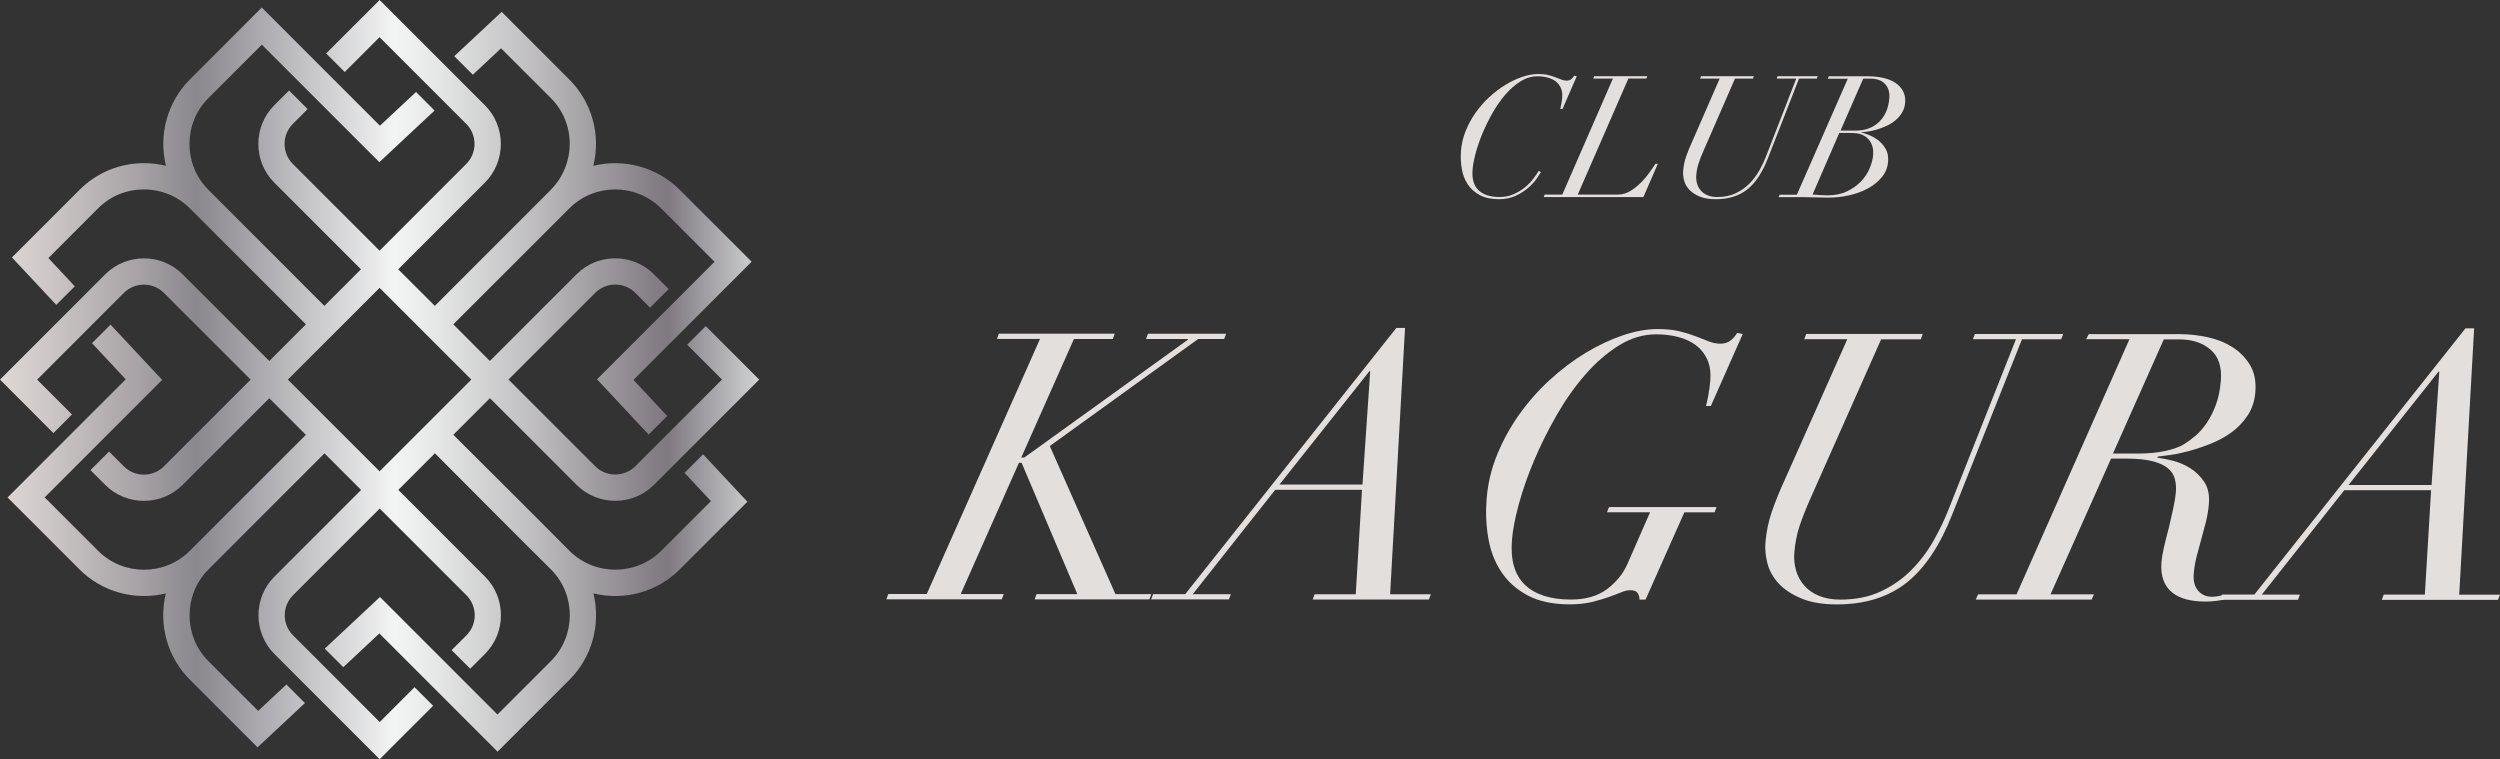
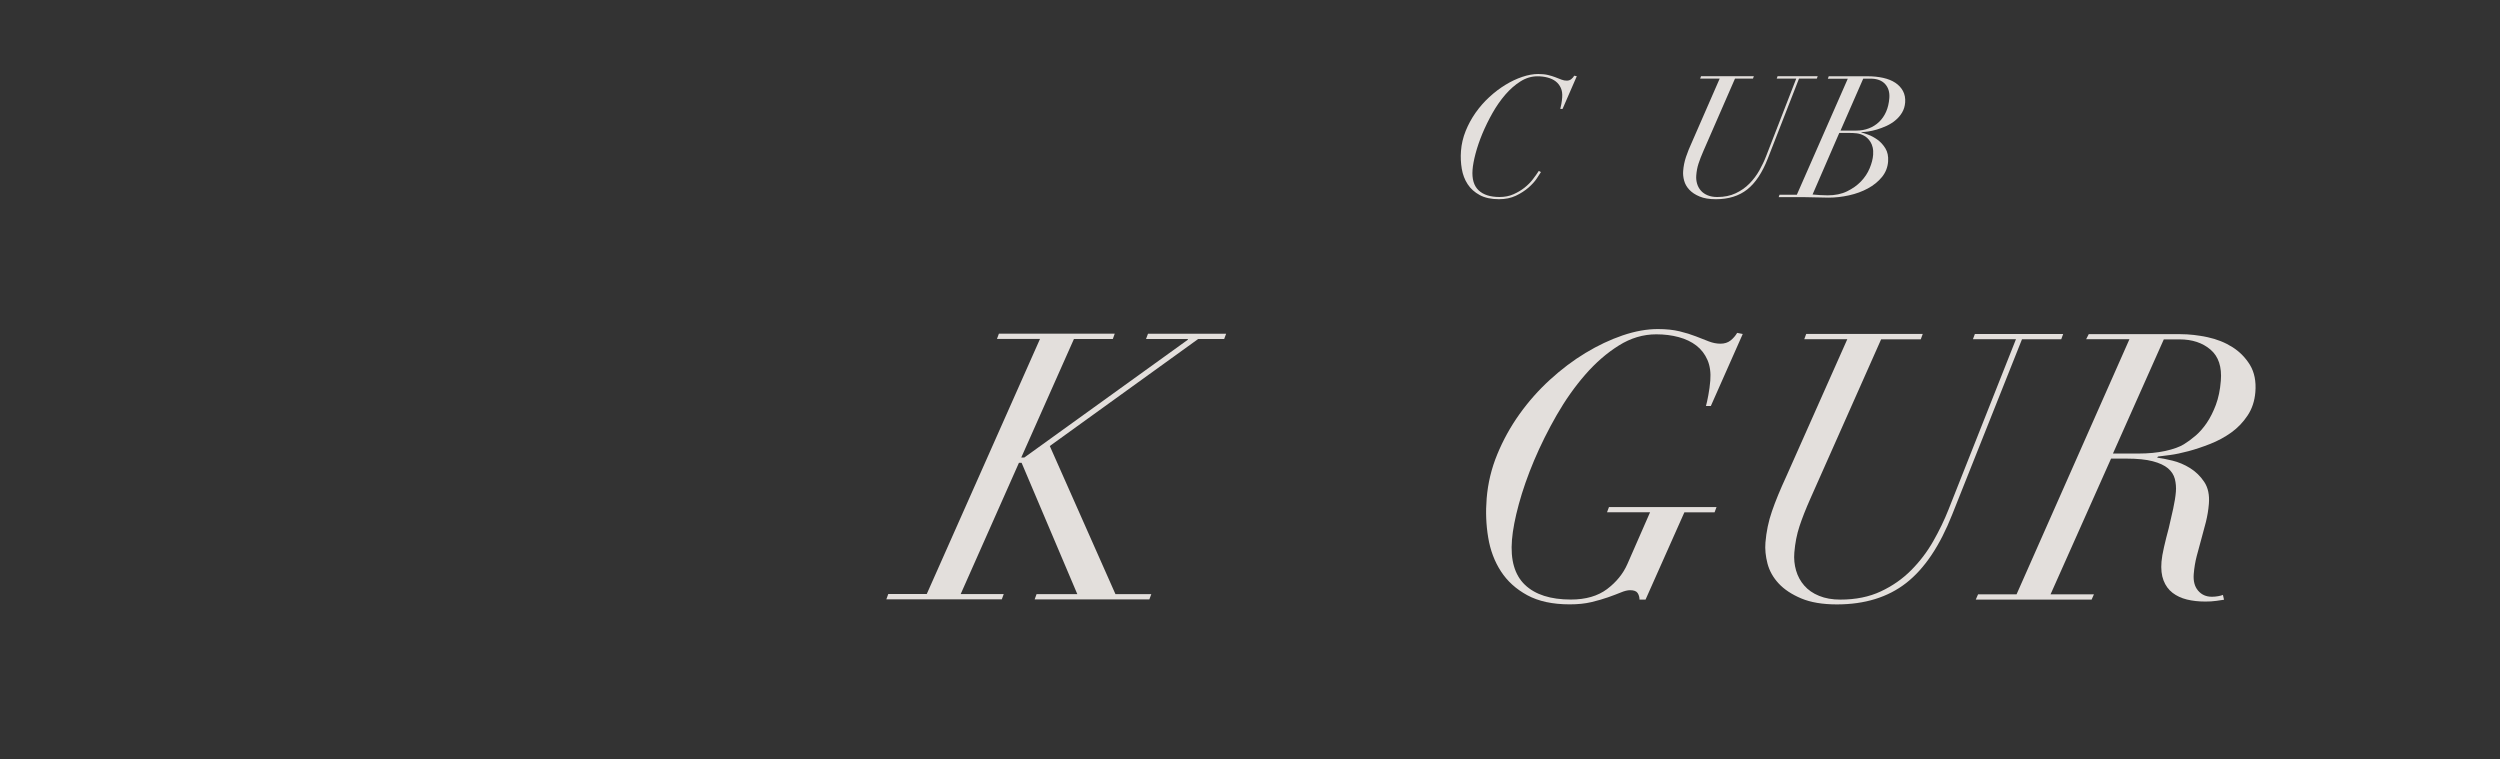
<svg xmlns="http://www.w3.org/2000/svg" id="_レイヤー_1" data-name="レイヤー_1" viewBox="0 0 587.81 178.51">
  <rect x="0" y="0" width="587.81" height="178.51" fill="#333333" stroke="none" />
  <defs>
    <style>      .cls-1 {        fill: #e3dfdc;      }      .cls-2 {        fill: url(#Silver_03);        fill-rule: evenodd;      }    </style>
    <linearGradient id="Silver_03" data-name="Silver 03" x1="0" y1="89.26" x2="178.51" y2="89.26" gradientUnits="userSpaceOnUse">
      <stop offset="0" stop-color="#e5e2df" />
      <stop offset="0" stop-color="#ddd8d6" />
      <stop offset=".06" stop-color="#cec9c8" />
      <stop offset=".18" stop-color="#a7a3a6" />
      <stop offset=".26" stop-color="#8a878d" />
      <stop offset=".52" stop-color="#f3f4f4" />
      <stop offset=".58" stop-color="#e4e5e5" />
      <stop offset=".7" stop-color="#bfbec0" />
      <stop offset=".86" stop-color="#847f85" />
      <stop offset=".88" stop-color="#7f7a80" />
      <stop offset="1" stop-color="#d0d3d4" />
      <stop offset="1" stop-color="#a7a9ab" />
    </linearGradient>
  </defs>
  <g>
    <path class="cls-1" d="M366.86,25.61c.07-.27.16-.65.25-1.16.09-.5.16-1.02.2-1.56.06-.85-.04-1.59-.32-2.21-.28-.62-.68-1.14-1.2-1.54-.52-.4-1.15-.7-1.89-.9-.74-.2-1.54-.3-2.4-.3-1.4,0-2.73.4-4,1.2-1.27.8-2.45,1.83-3.56,3.11-1.1,1.28-2.11,2.72-3.02,4.33-.91,1.61-1.7,3.23-2.38,4.85-.67,1.62-1.2,3.18-1.6,4.67-.39,1.49-.63,2.77-.71,3.83-.16,2.15.31,3.76,1.42,4.81,1.1,1.05,2.74,1.58,4.92,1.58,1.21,0,2.3-.21,3.27-.64.97-.43,1.84-.94,2.61-1.55.77-.61,1.43-1.28,1.98-2s1.01-1.37,1.38-1.95l.5.28c-.19.32-.52.83-1,1.54-.48.71-1.13,1.42-1.95,2.13s-1.8,1.35-2.94,1.89c-1.14.54-2.47.82-3.97.82-1.83,0-3.34-.33-4.54-.98-1.2-.65-2.15-1.5-2.83-2.55-.69-1.05-1.15-2.26-1.38-3.61-.23-1.36-.3-2.75-.19-4.19.12-1.62.49-3.19,1.1-4.71.61-1.52,1.39-2.94,2.33-4.29.95-1.34,2.02-2.57,3.24-3.69,1.21-1.12,2.47-2.07,3.78-2.87,1.31-.8,2.62-1.42,3.95-1.87,1.32-.45,2.58-.68,3.76-.68.89,0,1.66.08,2.32.24.66.16,1.24.34,1.75.54.51.2.97.38,1.39.54.42.16.83.24,1.23.24.43,0,.79-.11,1.07-.34.29-.23.52-.5.71-.82l.6.12-3.35,7.7h-.52Z" />
-     <path class="cls-1" d="M374.61,18.47l.2-.56h12.49s-.2.56-.2.56h-4.23s-11.9,27.28-11.9,27.28h9.43c1.05,0,2.05-.3,3.01-.89s1.82-1.3,2.6-2.11,1.44-1.62,1.99-2.43c.56-.81.97-1.42,1.24-1.81h.56s-3.4,7.82-3.4,7.82h-23.42s.2-.57.2-.57h4.15s11.9-27.28,11.9-27.28h-4.63Z" />
    <path class="cls-1" d="M412.37,17.92l-.2.56h-4.23s-7.43,17.03-7.43,17.03c-.49,1.12-.87,2.11-1.15,2.97-.28.86-.46,1.8-.53,2.81-.05.67.02,1.3.2,1.91.18.61.48,1.15.89,1.62.41.47.94.83,1.59,1.1.65.27,1.41.4,2.27.4,1.64,0,3.08-.29,4.32-.88,1.24-.58,2.32-1.34,3.23-2.27.92-.93,1.69-1.96,2.33-3.09.63-1.13,1.17-2.25,1.6-3.37l7.08-18.23h-4.59s.2-.56.2-.56h9.43s-.2.56-.2.56h-4.19s-7.32,18.75-7.32,18.75c-1.3,3.35-2.92,5.79-4.86,7.32-1.94,1.53-4.4,2.29-7.38,2.29-1.53,0-2.81-.21-3.82-.64-1.02-.42-1.82-.96-2.42-1.6-.6-.64-1-1.35-1.21-2.13-.21-.78-.29-1.54-.23-2.25.08-1.14.31-2.25.67-3.33s.86-2.32,1.51-3.73l6.41-14.68h-4.59s.2-.56.2-.56h12.45Z" />
    <path class="cls-1" d="M429.78,18.49l.2-.56h9.07c1.37,0,2.62.13,3.74.38,1.12.25,2.08.64,2.86,1.16.78.52,1.38,1.17,1.79,1.94.41.77.58,1.66.51,2.67-.07.91-.32,1.71-.74,2.41-.43.71-.96,1.32-1.59,1.83-.63.52-1.33.95-2.09,1.3-.76.34-1.51.62-2.24.84-.73.21-1.41.37-2.05.46-.64.09-1.15.14-1.52.14l-.09.08c.34.08.88.25,1.61.52s1.46.66,2.19,1.18c.73.52,1.35,1.2,1.87,2.04.51.84.73,1.87.64,3.09-.1,1.38-.59,2.61-1.46,3.67-.87,1.06-1.97,1.95-3.3,2.67-1.33.72-2.81,1.26-4.43,1.62-1.62.36-3.23.54-4.82.54-1,0-1.97-.02-2.92-.06-.95-.04-1.94-.06-2.96-.06h-5.84s.2-.56.2-.56h4.07s11.98-27.28,11.98-27.28h-4.68ZM427.95,45.87c.59.04,1.18.06,1.77.06,1.75,0,3.27-.31,4.56-.94s2.39-1.4,3.28-2.33c.89-.93,1.57-1.96,2.04-3.09.47-1.13.75-2.19.82-3.17.05-.66.01-1.25-.11-1.75-.12-.5-.3-.94-.53-1.3-.23-.36-.48-.67-.76-.92s-.56-.45-.84-.58c-.52-.27-1.05-.43-1.59-.5s-1.24-.1-2.07-.1h-2.06l-6.28,14.48c.59.05,1.17.1,1.76.14ZM436.49,30.7c1.05,0,2.02-.17,2.92-.52.9-.34,1.7-.84,2.39-1.5.69-.65,1.25-1.46,1.67-2.41.42-.96.67-2.03.76-3.23.1-1.36-.23-2.45-1-3.29s-1.92-1.26-3.45-1.26h-1.69s-5.34,12.21-5.34,12.21h3.75Z" />
  </g>
  <g>
    <path class="cls-1" d="M239.58,108.81l-13.7,30.87h10.12s-.45,1.23-.45,1.23h-27.15s.45-1.24.45-1.24h9.05s26.63-59.98,26.63-59.98h-10.12s.45-1.23.45-1.23h27.24s-.45,1.24-.45,1.24h-9.14s-12.39,27.88-12.39,27.88h.71l38.46-27.7v-.18s-9.83,0-9.83,0l.46-1.23h18.37s-.46,1.24-.46,1.24h-6.12s-34.88,25.16-34.88,25.16l15.44,34.83h8.43s-.46,1.23-.46,1.23h-26.97s.45-1.24.45-1.24h9.58s-13.1-30.88-13.1-30.88h-.62Z" />
-     <path class="cls-1" d="M278.67,139.7l49.65-62.6h2.04s-3.51,62.63-3.51,62.63h9.58s-.46,1.23-.46,1.23h-27.33s.46-1.24.46-1.24h9.67s1.47-24.55,1.47-24.55h-20.41s-19.39,24.54-19.39,24.54h8.96s-.46,1.23-.46,1.23h-18.28s.46-1.24.46-1.24h7.54ZM321.99,87.27l-21.16,26.66h19.52s1.82-26.66,1.82-26.66h-.18Z" />
    <path class="cls-1" d="M385.49,140.97c-.01-.58-.16-1.1-.45-1.54-.29-.44-.88-.66-1.76-.66-.59,0-1.32.17-2.17.53-.86.35-1.87.73-3.02,1.14-1.16.41-2.48.79-3.95,1.14-1.48.35-3.16.52-5.06.52-4.02,0-7.35-.72-9.98-2.15-2.63-1.43-4.7-3.3-6.2-5.62-1.5-2.31-2.5-4.96-2.99-7.94-.5-2.98-.62-6.05-.36-9.21.29-3.57,1.12-7.02,2.49-10.35,1.37-3.33,3.1-6.47,5.21-9.43,2.1-2.95,4.5-5.66,7.18-8.11,2.69-2.46,5.47-4.56,8.37-6.31,2.89-1.75,5.8-3.12,8.72-4.12,2.92-.99,5.68-1.49,8.28-1.49,1.95,0,3.65.18,5.1.53,1.45.35,2.73.75,3.85,1.19,1.12.44,2.13.83,3.05,1.19.92.35,1.82.53,2.71.53.95,0,1.74-.25,2.37-.74.63-.5,1.15-1.1,1.57-1.8l1.31.26-7.5,16.93h-1.15c.17-.58.35-1.43.56-2.54.21-1.11.36-2.25.46-3.42.15-1.87-.07-3.49-.67-4.87-.6-1.37-1.47-2.5-2.61-3.38-1.14-.88-2.52-1.54-4.14-1.98s-3.38-.66-5.27-.66c-3.08,0-6.02.87-8.82,2.63-2.8,1.75-5.43,4.03-7.88,6.84-2.45,2.81-4.69,5.98-6.72,9.51-2.03,3.54-3.8,7.09-5.31,10.66-1.5,3.57-2.7,6.99-3.59,10.26-.89,3.27-1.43,6.08-1.62,8.42-.39,4.74.63,8.26,3.04,10.57,2.41,2.31,6.02,3.47,10.81,3.47,3.49,0,6.32-.82,8.5-2.45,2.17-1.64,3.77-3.59,4.78-5.88l5.34-12.19h-10.12s.46-1.23.46-1.23h25.29s-.46,1.24-.46,1.24h-7.1s-9.13,20.52-9.13,20.52h-1.42Z" />
    <path class="cls-1" d="M452.07,78.55l-.45,1.23h-9.32s-16.63,37.44-16.63,37.44c-1.09,2.46-1.95,4.63-2.57,6.53-.63,1.9-1.03,3.96-1.21,6.18-.12,1.46.02,2.87.41,4.21.39,1.35,1.04,2.53,1.93,3.55.89,1.02,2.05,1.83,3.49,2.41,1.43.59,3.09.88,4.99.88,3.61,0,6.78-.64,9.52-1.93,2.74-1.28,5.12-2.95,7.15-5,2.03-2.04,3.75-4.31,5.17-6.8,1.41-2.48,2.61-4.95,3.58-7.41l15.87-40.08h-10.12s.46-1.23.46-1.23h20.76s-.45,1.24-.45,1.24h-9.23s-16.41,41.21-16.41,41.21c-2.91,7.37-6.51,12.73-10.81,16.09-4.3,3.36-9.73,5.04-16.29,5.04-3.37,0-6.17-.47-8.4-1.41-2.23-.94-4-2.11-5.3-3.51-1.3-1.4-2.18-2.97-2.63-4.69-.45-1.72-.61-3.38-.48-4.96.21-2.51.71-4.96,1.53-7.32.81-2.37,1.94-5.1,3.37-8.2l14.35-32.27h-10.12s.45-1.23.45-1.23h27.42Z" />
    <path class="cls-1" d="M490.48,79.8l.63-1.23h21.56c2.07,0,4.2.25,6.38.71,2.18.47,4.13,1.25,5.84,2.33,1.71,1.08,3.09,2.49,4.14,4.21,1.04,1.73,1.46,3.85,1.26,6.36-.17,2.1-.78,3.95-1.83,5.52-1.05,1.58-2.32,2.91-3.83,3.99-1.51,1.08-3.15,1.97-4.92,2.67-1.77.7-3.48,1.27-5.11,1.71-1.63.44-3.11.75-4.42.92-1.32.18-2.24.29-2.78.35l-.2.26c.94.12,2.13.35,3.58.7,1.45.35,2.84.94,4.16,1.76,1.32.82,2.43,1.9,3.33,3.25.9,1.35,1.26,3.07,1.09,5.17-.12,1.46-.36,2.88-.7,4.25-.35,1.37-.71,2.72-1.08,4.03-.37,1.32-.73,2.65-1.08,3.99-.35,1.35-.58,2.75-.7,4.21-.13,1.64.2,2.94,1.01,3.9.81.96,1.89,1.45,3.25,1.45.47,0,.96-.04,1.47-.13.51-.09.89-.19,1.13-.31l.26,1.14c-.3.06-.88.15-1.75.26-.87.12-1.74.18-2.63.17-1.6,0-3.05-.16-4.35-.48-1.3-.32-2.43-.85-3.38-1.58-.95-.73-1.65-1.7-2.11-2.9-.47-1.2-.63-2.67-.48-4.43.07-.88.27-2.02.59-3.42.32-1.4.69-2.89,1.12-4.47.36-1.52.7-3.04,1.04-4.56.33-1.52.54-2.84.63-3.95.09-1.05,0-2.06-.24-3.03-.25-.96-.79-1.8-1.61-2.5-.83-.7-2.03-1.26-3.59-1.67-1.56-.41-3.62-.62-6.16-.62h-3.64s-14.23,31.92-14.23,31.92h10.2s-.54,1.23-.54,1.23h-27.24s.54-1.24.54-1.24h9.05s26.54-59.98,26.54-59.98h-10.2ZM502.76,106.64c2.37,0,4.48-.2,6.35-.61,1.87-.41,3.33-.93,4.39-1.58.87-.53,1.78-1.2,2.74-2.02.95-.82,1.83-1.83,2.64-3.02.81-1.2,1.51-2.6,2.12-4.21.6-1.61,1-3.49,1.17-5.66.27-3.27-.54-5.72-2.42-7.33-1.88-1.61-4.3-2.41-7.26-2.41h-3.73s-11.95,26.83-11.95,26.83h5.94Z" />
-     <path class="cls-1" d="M530.04,139.81l49.65-62.61h2.04s-3.51,62.62-3.51,62.62h9.58s-.46,1.23-.46,1.23h-27.33s.46-1.24.46-1.24h9.67s1.47-24.55,1.47-24.55h-20.41s-19.39,24.54-19.39,24.54h8.96s-.46,1.23-.46,1.23h-18.28s.46-1.24.46-1.24h7.54ZM573.36,87.37l-21.16,26.66h19.52s1.82-26.66,1.82-26.66h-.18Z" />
  </g>
-   <path class="cls-2" d="M110.82,89.25l-21.57-21.57-21.57,21.57,21.57,21.57,21.57-21.57ZM129.51,44.62c5.9-5.96,5.96-15.62,0-21.57l-11.7-11.69-6.64,6.21-4.36-4.36,11.15-10.42,15.91,15.91c5.33,5.33,7.42,13.02,5.64,20.29,7.26-1.78,14.99.32,20.3,5.63l16.92,16.91c-9.26,9.26-18.52,18.53-27.79,27.79l7.93,8.49-4.36,4.36-12.14-12.99c9.21-9.21,18.42-18.42,27.63-27.63l-12.56-12.56c-5.89-5.89-15.5-5.94-21.45-.12l-27.41,27.39,8.6,8.61,20.39-20.39c4.99-4.99,13.17-4.99,18.17,0l3.48,3.48-4.37,4.37-3.48-3.48c-2.59-2.59-6.83-2.59-9.42,0l-20.39,20.39,20.39,20.39c1.29,1.29,3,1.94,4.71,1.94,1.7,0,3.41-.64,4.71-1.94,6.81-6.81,13.59-13.59,20.39-20.39l-8.19-8.19,4.37-4.37,12.57,12.57c-8.25,8.25-16.51,16.51-24.76,24.76-4.99,4.99-13.17,4.99-18.17,0l-20.39-20.39-8.6,8.61c9.12,9.12,18.35,18.23,27.41,27.39,5.94,5.81,15.58,5.77,21.46-.1l11.7-11.7-6.21-6.64,4.36-4.36,10.42,11.15-15.91,15.91c-5.33,5.33-13.02,7.42-20.29,5.64,1.78,7.26-.32,14.99-5.63,20.3l-16.91,16.91c-9.26-9.26-18.53-18.52-27.79-27.79l-8.49,7.93-4.36-4.36,12.99-12.14c9.21,9.21,18.42,18.42,27.63,27.63l12.56-12.56c5.89-5.89,5.94-15.5.12-21.45-9.16-9.06-18.27-18.28-27.39-27.41l-8.61,8.61,20.39,20.39c4.99,4.99,4.99,13.17,0,18.17l-3.48,3.48-4.37-4.37,3.48-3.48c1.3-1.3,1.95-3,1.95-4.71,0-1.71-.66-3.42-1.95-4.71l-20.39-20.39-20.39,20.39c-2.59,2.59-2.59,6.83,0,9.42,6.79,6.79,13.59,13.59,20.39,20.39l8.19-8.19,4.37,4.37-12.57,12.57c-8.25-8.25-16.51-16.51-24.76-24.76-4.99-5-4.99-13.18,0-18.17l20.39-20.39-8.61-8.61-27.39,27.41c-5.81,5.94-5.77,15.58.1,21.46l11.7,11.69,6.64-6.21,4.36,4.36-11.15,10.42-15.91-15.91c-5.33-5.33-7.42-13.02-5.64-20.29-7.26,1.78-14.99-.32-20.3-5.63L1.78,116.97c9.26-9.26,18.52-18.52,27.78-27.79l-7.93-8.49,4.36-4.36,12.14,12.99c-9.21,9.21-18.42,18.42-27.63,27.63l12.56,12.56c5.89,5.89,15.5,5.94,21.45.12l27.41-27.39-8.61-8.61-20.39,20.39c-4.99,4.99-13.17,4.99-18.17,0l-3.48-3.48,4.37-4.37,3.48,3.48c2.59,2.6,6.83,2.6,9.42,0l20.39-20.39-20.39-20.39c-2.59-2.59-6.83-2.59-9.42,0-6.79,6.79-13.59,13.59-20.39,20.39l8.19,8.19-4.37,4.38L0,89.25c8.25-8.25,16.51-16.51,24.76-24.76,5-4.99,13.17-4.99,18.17,0l20.39,20.39,8.61-8.61-27.29-27.28c-2.83-2.86-6.77-4.45-10.78-4.45s-7.83,1.48-10.79,4.44l-11.69,11.7,6.21,6.64-4.36,4.36-10.42-11.15,15.91-15.91c4.03-4.03,9.45-6.26,15.15-6.26,1.73,0,3.46.21,5.15.62-1.78-7.26.32-14.99,5.63-20.3L61.54,1.77c9.26,9.26,18.52,18.52,27.79,27.79l8.49-7.93,4.36,4.36-12.99,12.14c-9.21-9.21-18.42-18.42-27.63-27.63l-12.56,12.56c-5.89,5.89-5.94,15.5-.12,21.45l27.39,27.41,8.6-8.6-20.39-20.39c-4.99-4.99-4.99-13.17,0-18.17l3.48-3.48,4.37,4.37-3.48,3.48c-2.59,2.59-2.59,6.83,0,9.42l20.39,20.39,20.39-20.39c2.59-2.59,2.59-6.83,0-9.42-6.79-6.79-13.59-13.59-20.39-20.39l-8.19,8.19-4.37-4.37L89.26,0c8.25,8.25,16.51,16.51,24.76,24.76,4.99,4.99,4.99,13.17,0,18.17l-20.39,20.39,8.61,8.6,27.28-27.29Z" />
</svg>